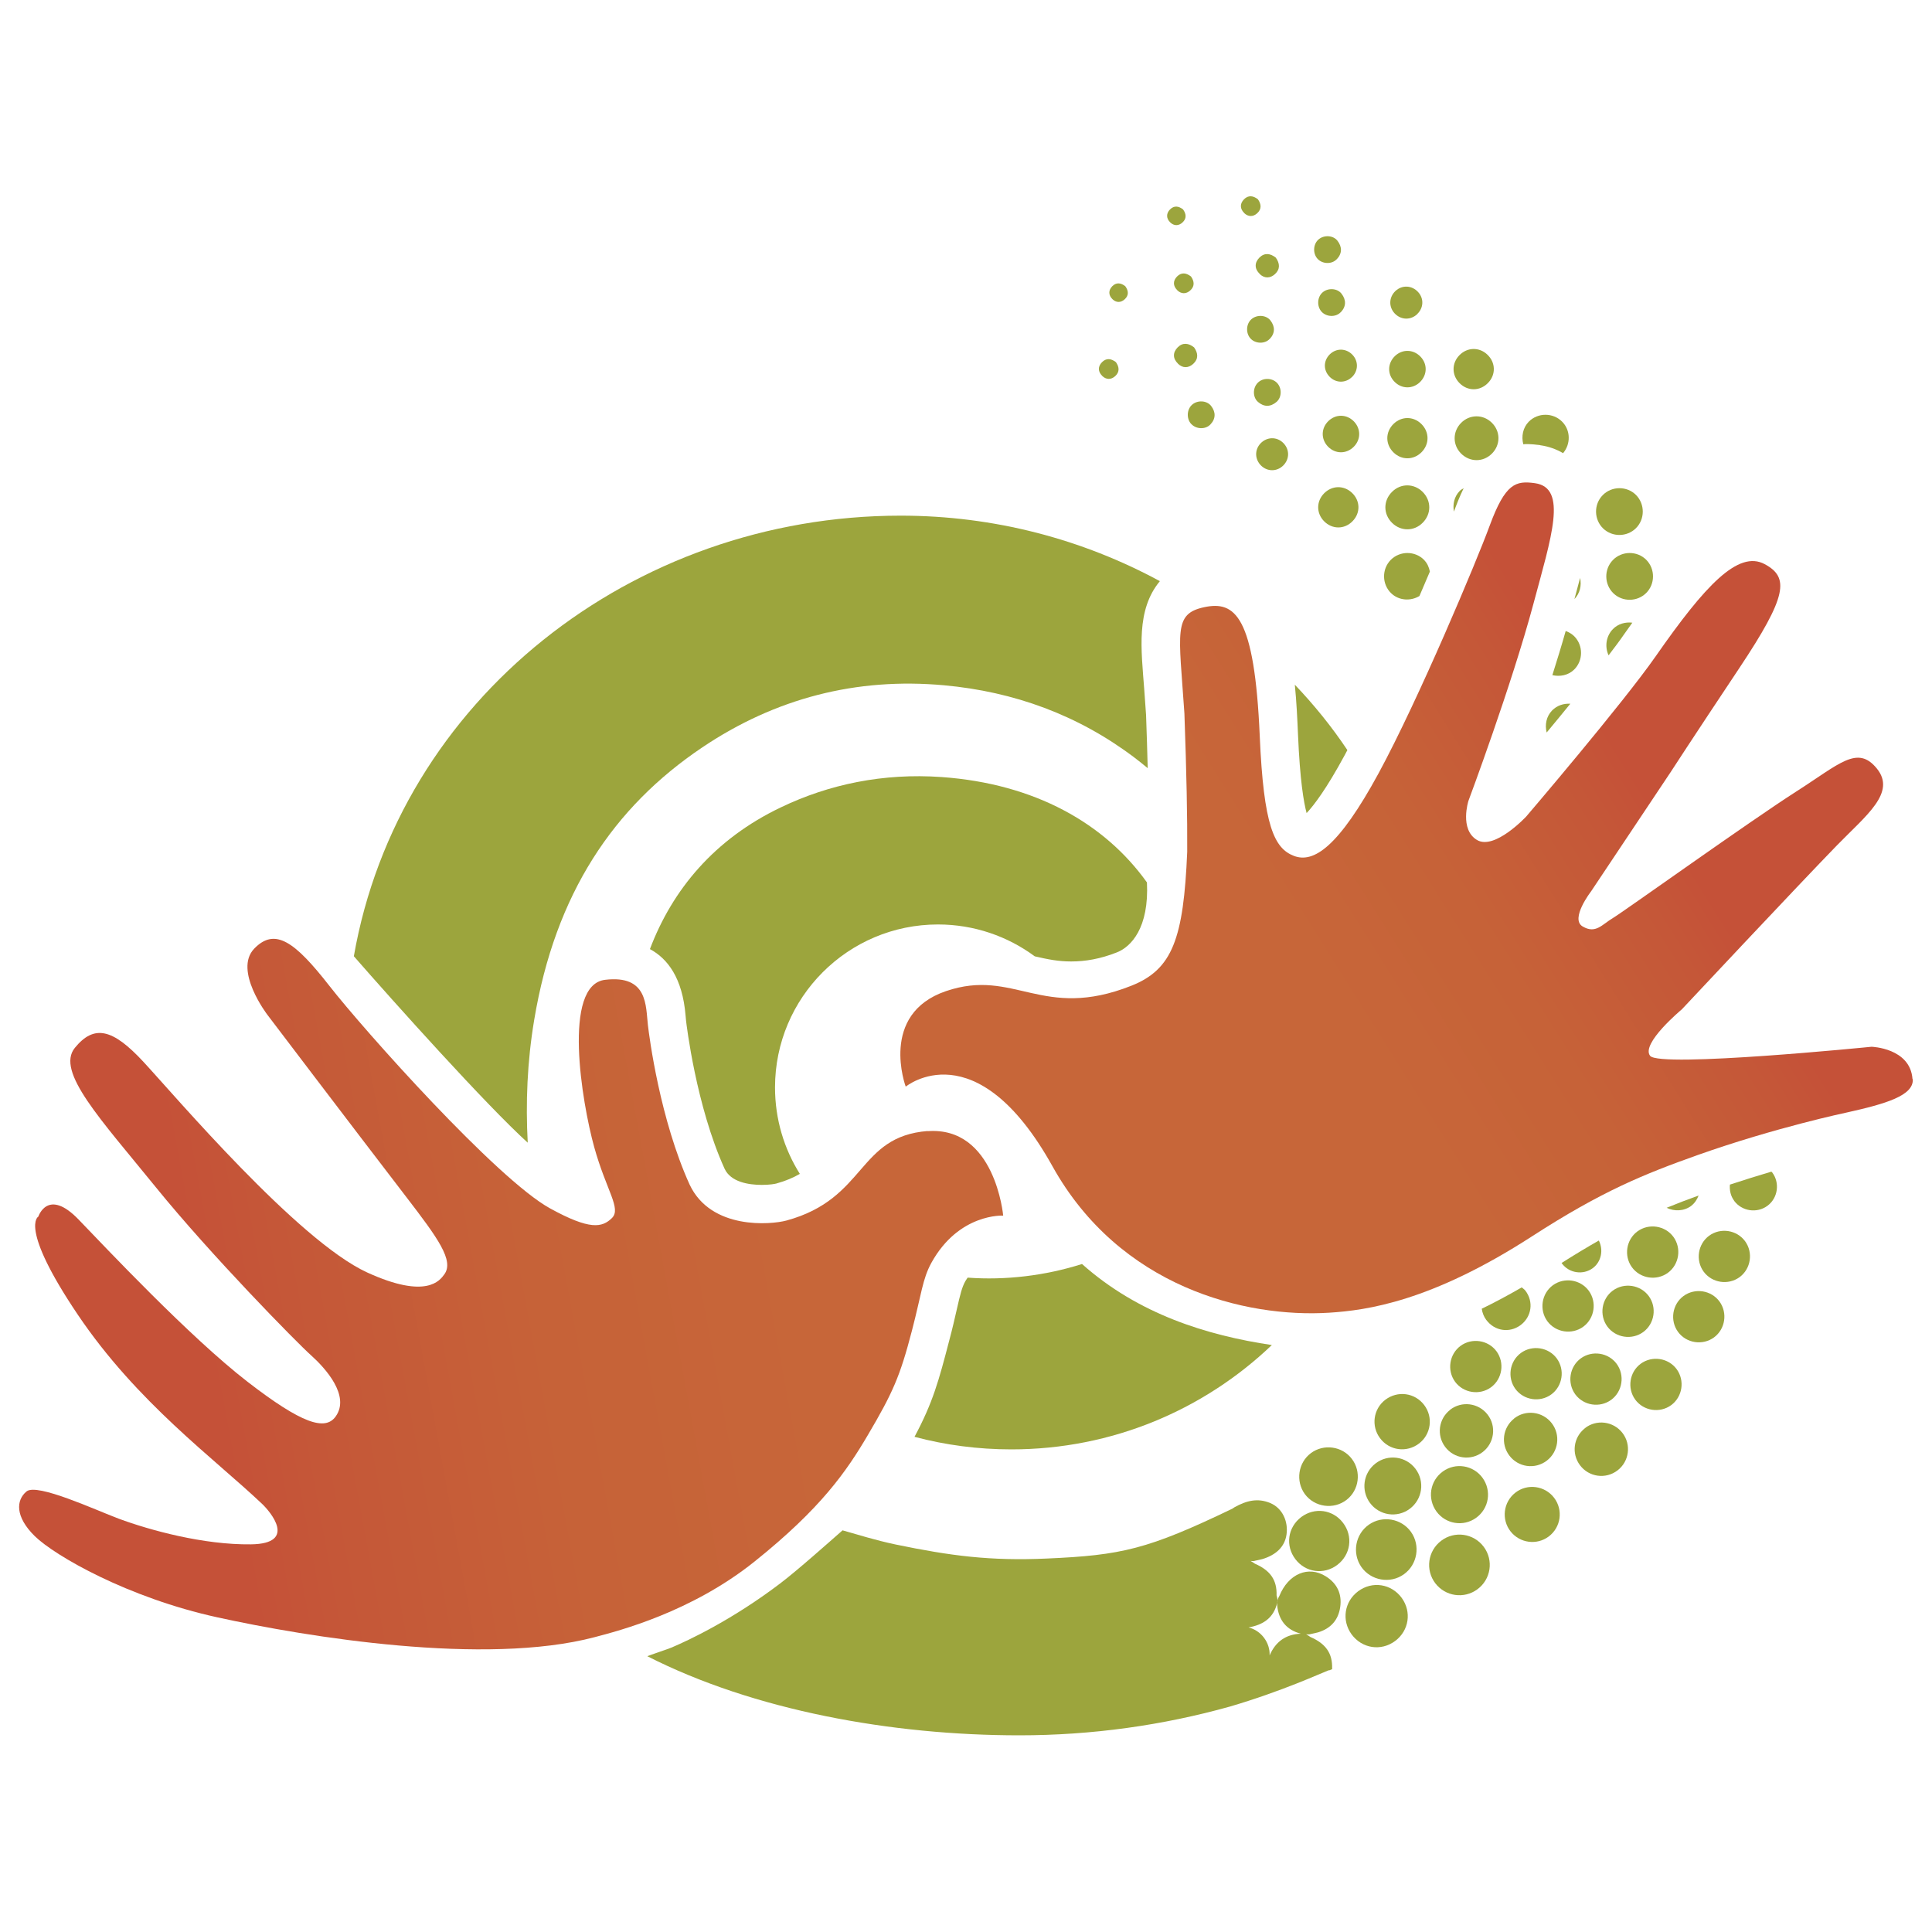
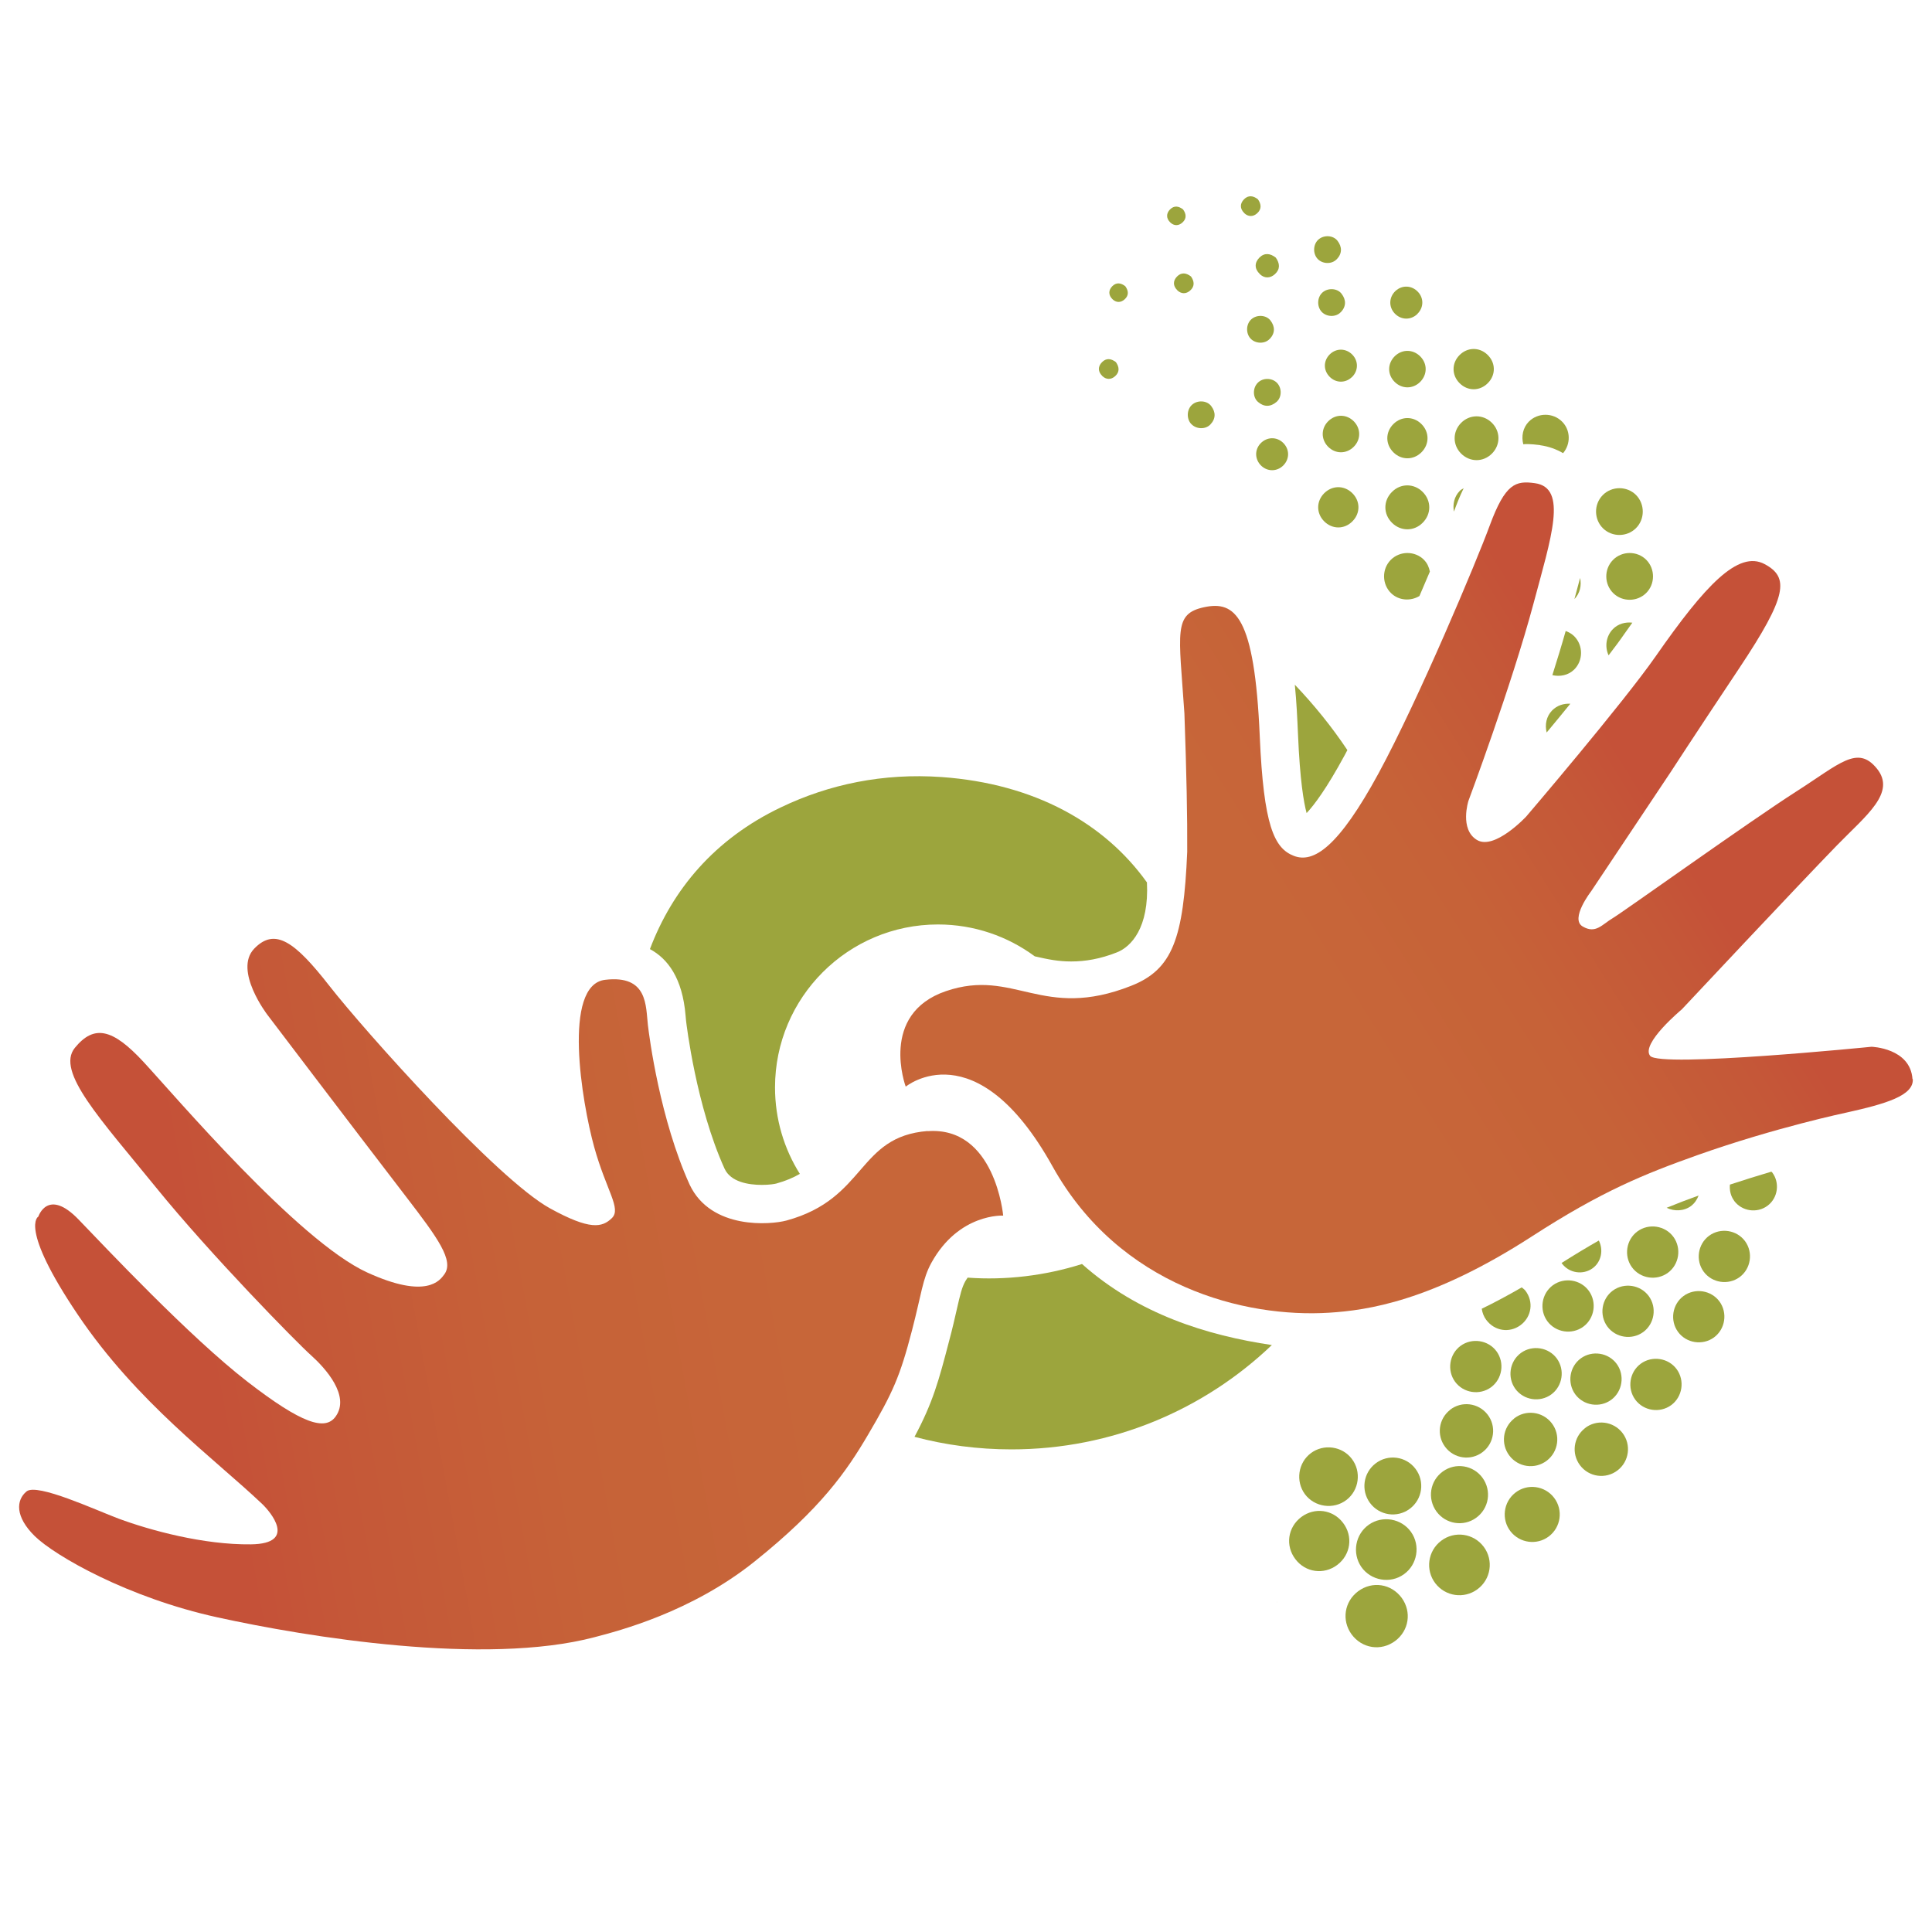
<svg xmlns="http://www.w3.org/2000/svg" xmlns:xlink="http://www.w3.org/1999/xlink" id="Capa_1" data-name="Capa 1" version="1.1" viewBox="0 0 200 200">
  <defs>
    <style> .cls-1 { fill: url(#Degradado_sin_nombre_11-2); } .cls-1, .cls-2, .cls-3 { stroke-width: 0px; } .cls-2 { fill: #9ca53d; } .cls-3 { fill: url(#Degradado_sin_nombre_11); } </style>
    <linearGradient id="Degradado_sin_nombre_11" data-name="Degradado sin nombre 11" x1="170.29" y1="81.96" x2="137.46" y2="102.54" gradientUnits="userSpaceOnUse">
      <stop offset="0" stop-color="#c55138" />
      <stop offset=".15" stop-color="#c55738" />
      <stop offset=".56" stop-color="#c66238" />
      <stop offset="1" stop-color="#c76639" />
    </linearGradient>
    <linearGradient id="Degradado_sin_nombre_11-2" data-name="Degradado sin nombre 11" x1="21.03" y1="137.73" x2="81.66" y2="126.61" xlink:href="#Degradado_sin_nombre_11" />
  </defs>
  <g>
    <path class="cls-2" d="M131.67,139.24c-6.71-1-13.82-3.19-19.66-8.39-3.81,1.21-7.93,1.7-11.84,1.41-.08.13-.16.23-.24.37-.35.63-.52,1.32-.89,2.95-.2.87-.43,1.9-.77,3.17-1.09,4.18-1.69,6.42-3.6,9.99,3.2.85,6.56,1.3,10.03,1.3,10.46,0,19.95-4.11,26.96-10.8Z" />
    <path class="cls-2" d="M118.71,91.32c-4.34-6.06-11.55-10.19-21.23-10.88-6.06-.43-11.67.75-16.65,3.14-6.87,3.28-11.22,8.51-13.55,14.67,1.84.99,3.37,3,3.69,6.88l.05.53c.04.36,1.04,8.83,3.99,15.33.64,1.37,2.46,1.67,3.86,1.67.79,0,1.35-.1,1.49-.14.98-.27,1.76-.61,2.44-1-1.63-2.59-2.57-5.66-2.57-8.95,0-9.31,7.55-16.87,16.87-16.87,3.75,0,7.22,1.23,10.02,3.3,1.36.31,2.41.53,3.77.53,1.46,0,3.01-.26,4.73-.94,1.45-.57,3.35-2.51,3.11-7.27Z" />
-     <path class="cls-2" d="M54.63,118.28c-.22-4.08-.06-8.35.67-12.7,2.18-13.08,8.22-22.04,17.4-28.21,7.55-5.08,15.94-7.26,25.03-6.43,7.24.66,13.88,3.08,19.7,7.48.48.36.93.73,1.38,1.1-.04-1.68-.1-3.5-.17-5.51-.06-.9-.13-1.82-.19-2.66-.31-4.12-.86-8.2,1.62-11.19-7.98-4.32-17.12-6.78-26.83-6.78-27.82,0-51.98,19.11-56.61,45.61,4.2,4.81,13.68,15.38,18,19.3Z" />
    <path class="cls-2" d="M135.26,84.17c.76-.81,2.05-2.5,3.95-6.01.09-.16.18-.34.27-.51-1.62-2.43-3.45-4.68-5.44-6.77.18,1.8.26,3.59.33,5.18.2,4.72.59,7,.89,8.11Z" />
    <path class="cls-2" d="M159.44,46.09c.87.12,1.67.41,2.37.82.8-.94.79-2.37-.1-3.26-.94-.95-2.51-.95-3.45,0-.62.63-.78,1.53-.57,2.34.09,0,.18-.02.28-.02.45,0,.94.04,1.46.11Z" />
    <path class="cls-2" d="M147.42,57.96c-.94-.95-2.51-.95-3.45,0-.94.95-.92,2.52.04,3.45.8.77,2.01.84,2.93.29.38-.88.74-1.73,1.08-2.53-.09-.44-.26-.86-.6-1.2Z" />
    <path class="cls-2" d="M151.11,50.82c-.57.58-.74,1.39-.6,2.14.26-.7.58-1.55,1.01-2.42-.14.09-.29.15-.41.28Z" />
    <path class="cls-2" d="M162.98,62.02c.58-.6.76-1.42.59-2.19-.16.62-.33,1.25-.51,1.91l-.08.29Z" />
    <path class="cls-2" d="M169.34,54.69c.95-.93.96-2.5.02-3.45-.94-.94-2.51-.94-3.45.02-.94.96-.91,2.52.05,3.45.94.9,2.45.89,3.38-.02Z" />
    <path class="cls-2" d="M166.97,57.97c-.94.96-.91,2.52.05,3.45.94.9,2.45.89,3.38-.02.95-.93.96-2.5.02-3.45-.94-.94-2.51-.94-3.45.02Z" />
    <path class="cls-2" d="M162.95,69.32c.95-.93.96-2.5.02-3.45-.26-.26-.57-.43-.89-.55-.42,1.49-.9,3.04-1.38,4.57.79.18,1.65.02,2.26-.58Z" />
    <path class="cls-2" d="M168.99,64.46c-.72-.09-1.48.11-2.02.66-.72.74-.86,1.83-.45,2.72.62-.81,1.19-1.57,1.62-2.2.29-.42.56-.79.84-1.18Z" />
    <path class="cls-2" d="M160.68,73.54c-.61.62-.77,1.49-.57,2.29.8-.96,1.62-1.96,2.45-2.98-.68-.04-1.37.17-1.88.69Z" />
    <path class="cls-2" d="M147.26,54.13c.93-.91.93-2.31,0-3.22-.89-.88-2.26-.89-3.15,0-.93.91-.93,2.31,0,3.22.89.88,2.26.89,3.15,0Z" />
    <path class="cls-2" d="M154.45,46.95c.91-.92.89-2.33-.05-3.22-.9-.86-2.27-.84-3.15.05-.88.89-.89,2.26-.02,3.15.91.93,2.31.94,3.22.02Z" />
    <path class="cls-2" d="M140.01,53.96c.84-.85.82-2.12-.06-2.95-.84-.79-2.06-.77-2.88.06-.81.82-.82,2.05-.01,2.88.84.86,2.11.87,2.95.01Z" />
    <path class="cls-2" d="M154.03,39.65c.84-.85.81-2.13-.07-2.95-.84-.79-2.07-.76-2.88.07-.81.82-.81,2.06,0,2.88.84.86,2.11.86,2.95,0Z" />
    <path class="cls-2" d="M147.14,46.83c.85-.84.85-2.11-.01-2.95-.83-.81-2.06-.8-2.88.01-.85.84-.85,2.11.01,2.95.83.81,2.06.8,2.88-.01Z" />
    <path class="cls-2" d="M140.14,46.25c.74-.74.75-1.85.03-2.61-.76-.79-1.91-.8-2.68-.03-.74.74-.75,1.85-.03,2.61.76.79,1.91.8,2.68.03Z" />
    <path class="cls-2" d="M146.98,39.57c.79-.76.81-1.91.04-2.68-.74-.74-1.85-.76-2.61-.04-.79.76-.81,1.91-.04,2.68.74.74,1.85.76,2.61.04Z" />
    <path class="cls-2" d="M146.73,32.49c.65-.64.68-1.6.07-2.26-.64-.7-1.65-.75-2.34-.11-.69.65-.72,1.66-.07,2.34.66.68,1.66.7,2.34.04Z" />
    <path class="cls-2" d="M139.93,39.06c.69-.65.72-1.66.07-2.34-.66-.68-1.66-.7-2.34-.04-.68.67-.68,1.67,0,2.34.64.64,1.61.65,2.26.04Z" />
    <path class="cls-2" d="M130.5,45.89c-.65.68-.61,1.69.08,2.34.66.61,1.62.59,2.26-.04.67-.67.67-1.67,0-2.34-.67-.66-1.68-.64-2.34.04Z" />
    <path class="cls-2" d="M130.23,41.61c.61.53,1.29.53,1.91,0,.57-.48.57-1.45.05-1.98-.52-.53-1.47-.54-1.99,0-.53.53-.53,1.5.03,1.98Z" />
    <path class="cls-2" d="M123.32,43.89c.5.55,1.47.59,1.98.05.56-.59.57-1.27.08-1.91-.45-.59-1.42-.63-1.98-.13-.55.49-.59,1.44-.09,1.99Z" />
    <path class="cls-2" d="M138.8,32.32c.56-.59.57-1.27.08-1.91-.45-.59-1.42-.63-1.98-.13-.55.49-.59,1.44-.09,1.99.5.55,1.47.59,1.98.05Z" />
    <path class="cls-2" d="M138.38,26.84c.56-.59.57-1.27.08-1.91-.45-.59-1.42-.63-1.98-.13-.55.49-.59,1.44-.09,1.99.5.55,1.47.59,1.98.05Z" />
    <path class="cls-2" d="M131.44,35.09c.56-.59.57-1.27.08-1.91-.45-.59-1.42-.63-1.98-.13-.55.49-.59,1.44-.09,1.99.5.55,1.47.59,1.98.05Z" />
    <path class="cls-2" d="M130.4,28.36c.49.48,1.09.47,1.59.01.55-.51.5-1.11.08-1.7-.57-.45-1.17-.53-1.7,0-.52.53-.51,1.16.03,1.68Z" />
-     <path class="cls-2" d="M121.94,37.65c.49.48,1.09.47,1.59.01.55-.51.5-1.11.08-1.7-.57-.45-1.17-.53-1.7,0-.52.53-.51,1.16.03,1.68Z" />
    <path class="cls-2" d="M114.1,38.92c.42.4.93.4,1.35.01.47-.43.42-.94.07-1.44-.49-.38-.99-.45-1.44,0-.44.45-.43.98.02,1.42Z" />
    <path class="cls-2" d="M121.87,30.05c.42.4.93.4,1.35.01.47-.43.42-.94.07-1.44-.49-.38-.99-.45-1.44,0-.44.45-.43.98.02,1.42Z" />
    <path class="cls-2" d="M128.8,22.06c.42.4.93.4,1.35.01.47-.43.42-.94.07-1.44-.49-.38-.99-.45-1.44,0-.44.45-.43.98.02,1.42Z" />
    <path class="cls-2" d="M121.14,23.02c.39.38.87.38,1.27.01.44-.4.4-.88.06-1.35-.46-.36-.93-.42-1.35,0-.41.42-.4.93.02,1.34Z" />
    <path class="cls-2" d="M115.16,30.97c.39.38.87.38,1.27.01.44-.4.4-.88.06-1.35-.46-.36-.93-.42-1.35,0-.41.42-.4.93.02,1.34Z" />
    <path class="cls-2" d="M139.39,155.27c1.31-1.01,1.56-2.93.55-4.25-1-1.32-2.92-1.58-4.24-.59-1.32.99-1.6,2.9-.62,4.24,1.01,1.36,2.97,1.63,4.31.6Z" />
-     <path class="cls-2" d="M147.44,145.46c-.96-1.29-2.76-1.53-4.04-.55-1.24.95-1.48,2.72-.54,3.97.96,1.29,2.76,1.53,4.04.55,1.24-.95,1.48-2.72.54-3.97Z" />
    <path class="cls-2" d="M150.1,145.96c-1.18.93-1.4,2.62-.5,3.82.92,1.23,2.66,1.47,3.88.54,1.22-.93,1.45-2.68.51-3.89-.94-1.21-2.69-1.43-3.89-.48Z" />
    <path class="cls-2" d="M156.74,146.85c-1.18.93-1.4,2.62-.5,3.82.92,1.23,2.66,1.47,3.88.54,1.22-.93,1.45-2.68.51-3.89-.94-1.21-2.69-1.43-3.89-.48Z" />
    <path class="cls-2" d="M164.06,147.86c-1.18.93-1.4,2.62-.5,3.82.92,1.23,2.66,1.47,3.88.54,1.22-.93,1.45-2.68.51-3.89-.94-1.21-2.69-1.43-3.89-.48Z" />
    <path class="cls-2" d="M151.2,139.32c-1.17.86-1.43,2.54-.57,3.72.86,1.17,2.54,1.43,3.72.57,1.17-.86,1.43-2.54.57-3.72-.86-1.17-2.54-1.43-3.72-.57Z" />
    <path class="cls-2" d="M157.44,140.06c-1.17.86-1.43,2.54-.57,3.72.86,1.17,2.54,1.43,3.72.57,1.17-.86,1.43-2.54.57-3.72-.86-1.17-2.54-1.43-3.72-.57Z" />
    <path class="cls-2" d="M163.64,140.62c-1.17.86-1.43,2.54-.57,3.72.86,1.17,2.54,1.43,3.72.57,1.17-.86,1.43-2.54.57-3.72-.86-1.17-2.54-1.43-3.72-.57Z" />
    <path class="cls-2" d="M169.85,141.17c-1.17.86-1.43,2.54-.57,3.72.86,1.17,2.54,1.43,3.72.57,1.17-.86,1.43-2.54.57-3.72-.86-1.17-2.54-1.43-3.72-.57Z" />
    <path class="cls-2" d="M160.75,133.05c-1.17.86-1.43,2.54-.57,3.72.86,1.17,2.54,1.43,3.72.57,1.17-.86,1.43-2.54.57-3.72-.86-1.17-2.54-1.43-3.72-.57Z" />
-     <path class="cls-2" d="M166.96,133.6c-1.17.86-1.43,2.54-.57,3.72.86,1.17,2.54,1.43,3.72.57,1.17-.86,1.43-2.54.57-3.72-.86-1.17-2.54-1.43-3.72-.57Z" />
+     <path class="cls-2" d="M166.96,133.6c-1.17.86-1.43,2.54-.57,3.72.86,1.17,2.54,1.43,3.72.57,1.17-.86,1.43-2.54.57-3.72-.86-1.17-2.54-1.43-3.72-.57" />
    <path class="cls-2" d="M174.28,134.16c-1.17.86-1.43,2.54-.57,3.72.86,1.17,2.54,1.43,3.72.57,1.17-.86,1.43-2.54.57-3.72-.86-1.17-2.54-1.43-3.72-.57Z" />
    <path class="cls-2" d="M169.51,127.47c-1.17.86-1.43,2.54-.57,3.72.86,1.17,2.54,1.43,3.72.57,1.17-.86,1.43-2.54.57-3.72-.86-1.17-2.54-1.43-3.72-.57Z" />
    <path class="cls-2" d="M176.93,127.92c-1.17.86-1.43,2.54-.57,3.72.86,1.17,2.54,1.43,3.72.57,1.17-.86,1.43-2.54.57-3.72-.86-1.17-2.54-1.43-3.72-.57Z" />
    <path class="cls-2" d="M153.87,136.65c.85,1.14,2.38,1.37,3.52.54,1.17-.86,1.4-2.44.51-3.59-.11-.14-.25-.22-.37-.33-1.42.82-2.8,1.56-4.14,2.21.06.41.21.82.48,1.18Z" />
    <path class="cls-2" d="M161.68,130.78c.74,1.02,2.19,1.24,3.2.5.9-.67,1.12-1.89.63-2.86-1.18.67-2.48,1.45-3.85,2.32,0,.01,0,.03.02.04Z" />
    <path class="cls-2" d="M179.51,124.3c.8,1.09,2.37,1.33,3.46.52s1.3-2.39.48-3.46c-.02-.03-.06-.04-.08-.07-1.35.4-2.8.85-4.29,1.34-.05.58.07,1.18.44,1.67Z" />
    <path class="cls-2" d="M175.08,124.82c.37-.28.6-.66.76-1.06-1.12.4-2.21.82-3.31,1.27.8.39,1.79.36,2.55-.2Z" />
    <g>
      <g>
        <path class="cls-2" d="M132.22,165.89c.01-.06.02-.12.02-.18-.01.07-.02.15-.03.22,0-.01,0-.02.01-.04Z" />
-         <path class="cls-2" d="M137.56,172.93c.12-.05.23-.09.35-.14,0-.02,0-.03-.01-.05.05-1.58-.64-2.58-2.25-3.28-.14-.1-.29-.2-.44-.28.17.02.33.03.5-.03.25-.06.5-.1.74-.17,1.31-.4,2.1-1.28,2.29-2.63.19-1.35-.32-2.43-1.48-3.16-1.82-1.15-3.89-.27-4.82,2.02-.1.16-.16.32-.19.49,0,.06,0,.12-.02.18,0,.01,0,.02-.01.04,0,.08,0,.16-.01.24.15,1.55.94,2.56,2.45,2.96-1.56.06-2.62.83-3.23,2.25.06-1.33-.88-2.58-2.18-2.9,1.48-.26,2.59-.95,2.97-2.56,0-.07.02-.15.03-.22,0-.18-.05-.36-.1-.54.05-1.58-.64-2.58-2.25-3.28-.14-.1-.29-.2-.44-.28.17.02.33.03.5-.03.25-.06.5-.1.74-.17,1.31-.4,2.29-1.2,2.48-2.54.19-1.35-.42-2.72-1.67-3.25-1.32-.56-2.51-.25-3.73.44l-.21.14c-8.76,4.21-11.46,4.82-19.22,5.16-5.84.26-9.91-.27-15.66-1.46-2.12-.45-3.76-.98-5.47-1.46-1.38,1.21-4.7,4.17-6.46,5.5-4.99,3.79-9.53,5.91-11.26,6.64-.21.1-2.27.79-2.49.89,11.01,5.61,25.3,8.19,38.5,8.19,7.56,0,14.88-1.04,21.82-2.98,5.44-1.6,9.48-3.48,10.25-3.77h0Z" />
      </g>
      <path class="cls-2" d="M139.02,157.63c-1.05-1.37-2.93-1.62-4.31-.59-1.41,1.06-1.68,2.98-.6,4.38,1.05,1.37,2.93,1.62,4.31.59,1.41-1.06,1.68-2.98.6-4.38Z" />
      <path class="cls-2" d="M140.59,164.73c-1.43,1.07-1.72,3.01-.68,4.45,1.08,1.48,3.06,1.78,4.52.69,1.43-1.07,1.72-3.01.68-4.45-1.08-1.48-3.06-1.78-4.52-.69Z" />
      <path class="cls-2" d="M141.71,157.83c-1.41.98-1.76,2.94-.8,4.36.99,1.44,3.01,1.8,4.43.77,1.39-1,1.72-2.97.73-4.37-.99-1.4-2.96-1.74-4.36-.76Z" />
      <path class="cls-2" d="M149.19,159.5c-1.39,1.05-1.66,3.03-.6,4.41,1.04,1.35,2.96,1.63,4.34.62,1.41-1.03,1.71-3,.67-4.4-1.04-1.4-3.02-1.69-4.41-.63Z" />
      <path class="cls-2" d="M142.39,151.5c-1.27.98-1.52,2.78-.58,4.07.97,1.32,2.82,1.6,4.13.62,1.31-.98,1.58-2.83.59-4.14-.99-1.31-2.85-1.55-4.14-.55Z" />
      <path class="cls-2" d="M152.8,157.13c1.35-.97,1.64-2.82.66-4.16-.96-1.3-2.78-1.59-4.09-.65-1.35.97-1.64,2.82-.66,4.16.96,1.3,2.78,1.59,4.09.65Z" />
      <path class="cls-2" d="M160.88,155.05c-.96-1.26-2.77-1.5-4.01-.53-1.25.97-1.47,2.78-.49,4.02.96,1.21,2.71,1.44,3.94.52,1.27-.95,1.52-2.75.56-4.01Z" />
    </g>
  </g>
  <g>
    <path class="cls-3" d="M197.98,111.7c-.23-3.22-4.24-3.34-4.24-3.34,0,0-21.93,2.2-22.92.94-.99-1.26,3.28-4.81,3.28-4.81,0,0,12-12.81,16.08-17,3.01-3.09,6.13-5.43,4.12-7.92-2.01-2.49-3.86-.5-8.34,2.36-4.86,3.11-17.88,12.44-19,13.11-1.13.67-1.77,1.66-3.12.87-1.35-.78.87-3.64.87-3.64l8.24-12.35s2.12-3.28,7.11-10.77c4.98-7.48,5.17-9.38,2.62-10.75-2.74-1.47-6.17,2.2-11.27,9.52-3.45,4.95-13.42,16.61-13.42,16.61,0,0-3.28,3.52-5.1,2.42-1.82-1.1-.88-4.04-.88-4.04,0,0,4.45-11.89,6.74-20.44,1.82-6.82,3.57-11.97.15-12.45-1.99-.28-3.07,0-4.69,4.4-1.31,3.58-7.36,18-11.5,25.63-4.15,7.63-6.72,9.34-8.77,8.55-2.05-.79-3.13-3.15-3.53-12.37-.54-12.53-2.57-14.06-5.77-13.37-3.19.69-2.6,2.53-2.03,11,.22,6.2.31,10.74.29,14.31-.38,9-1.52,12.19-5.8,13.88-9.22,3.64-12.09-1.86-19.17.55-6.97,2.37-4.17,9.89-4.17,9.89,0,0,7.27-5.99,15.19,8.24,6.96,12.5,19.93,15.71,28.66,15.16,3.87-.25,10.52-1.14,20.99-7.91,7.22-4.67,11.6-6.44,17.14-8.41,8.07-2.86,15.42-4.4,15.42-4.4h0c4.04-.9,6.97-1.75,6.85-3.47Z" />
    <path class="cls-1" d="M96.05,117.08c-7.34.57-6.31,7-14.64,9.27-1.59.43-7.8.99-10.02-3.72-3.06-6.75-4.17-15.21-4.32-16.52-.23-1.98.01-5.21-4.43-4.68-4.44.52-2.41,12.69-1.13,17.31,1.26,4.53,2.84,6.37,1.83,7.36-1.01.98-2.27,1.26-6.4-1.01-5.51-3.03-19.26-18.45-22.83-23.02-3.57-4.57-5.64-6.11-7.8-3.86-2.15,2.25,1.37,6.84,1.37,6.84,0,0,8.45,11.14,14.4,18.89,3.24,4.22,4.96,6.57,3.91,7.99-.45.61-1.82,2.61-7.97-.2-7.2-3.29-20.03-18.43-23.19-21.83-3.16-3.4-5.08-3.88-7.08-1.43-2,2.45,2.66,7.38,8.38,14.43,5.72,7.05,14.62,16.11,16.08,17.41,1.46,1.31,4.07,4.18,2.54,6.32-1.08,1.52-3.49.76-9.1-3.57-6.04-4.67-14.76-13.96-17.5-16.8-3.21-3.34-4.18-.32-4.18-.32,0,0-2.06,1.04,4.08,10.15,6.14,9.11,14.13,14.89,19.09,19.6.79.75,3.72,4.12-1.17,4.18-4.89.06-10.42-1.45-13.69-2.66-2.33-.87-8.44-3.71-9.53-2.82-1.09.9-1.21,2.61.86,4.64,2.07,2.02,9.62,6.37,18.91,8.4,9.29,2.04,27.7,5.04,39.03,2.05,2.51-.66,10-2.58,16.56-7.83,6.92-5.54,9.53-9.36,11.74-13.11,2.58-4.38,3.32-6.06,4.55-10.78,1-3.83,1.09-5.35,2.02-7.04,2.85-5.15,7.43-4.88,7.43-4.88,0,0-.83-9.28-7.84-8.74Z" />
  </g>
</svg>